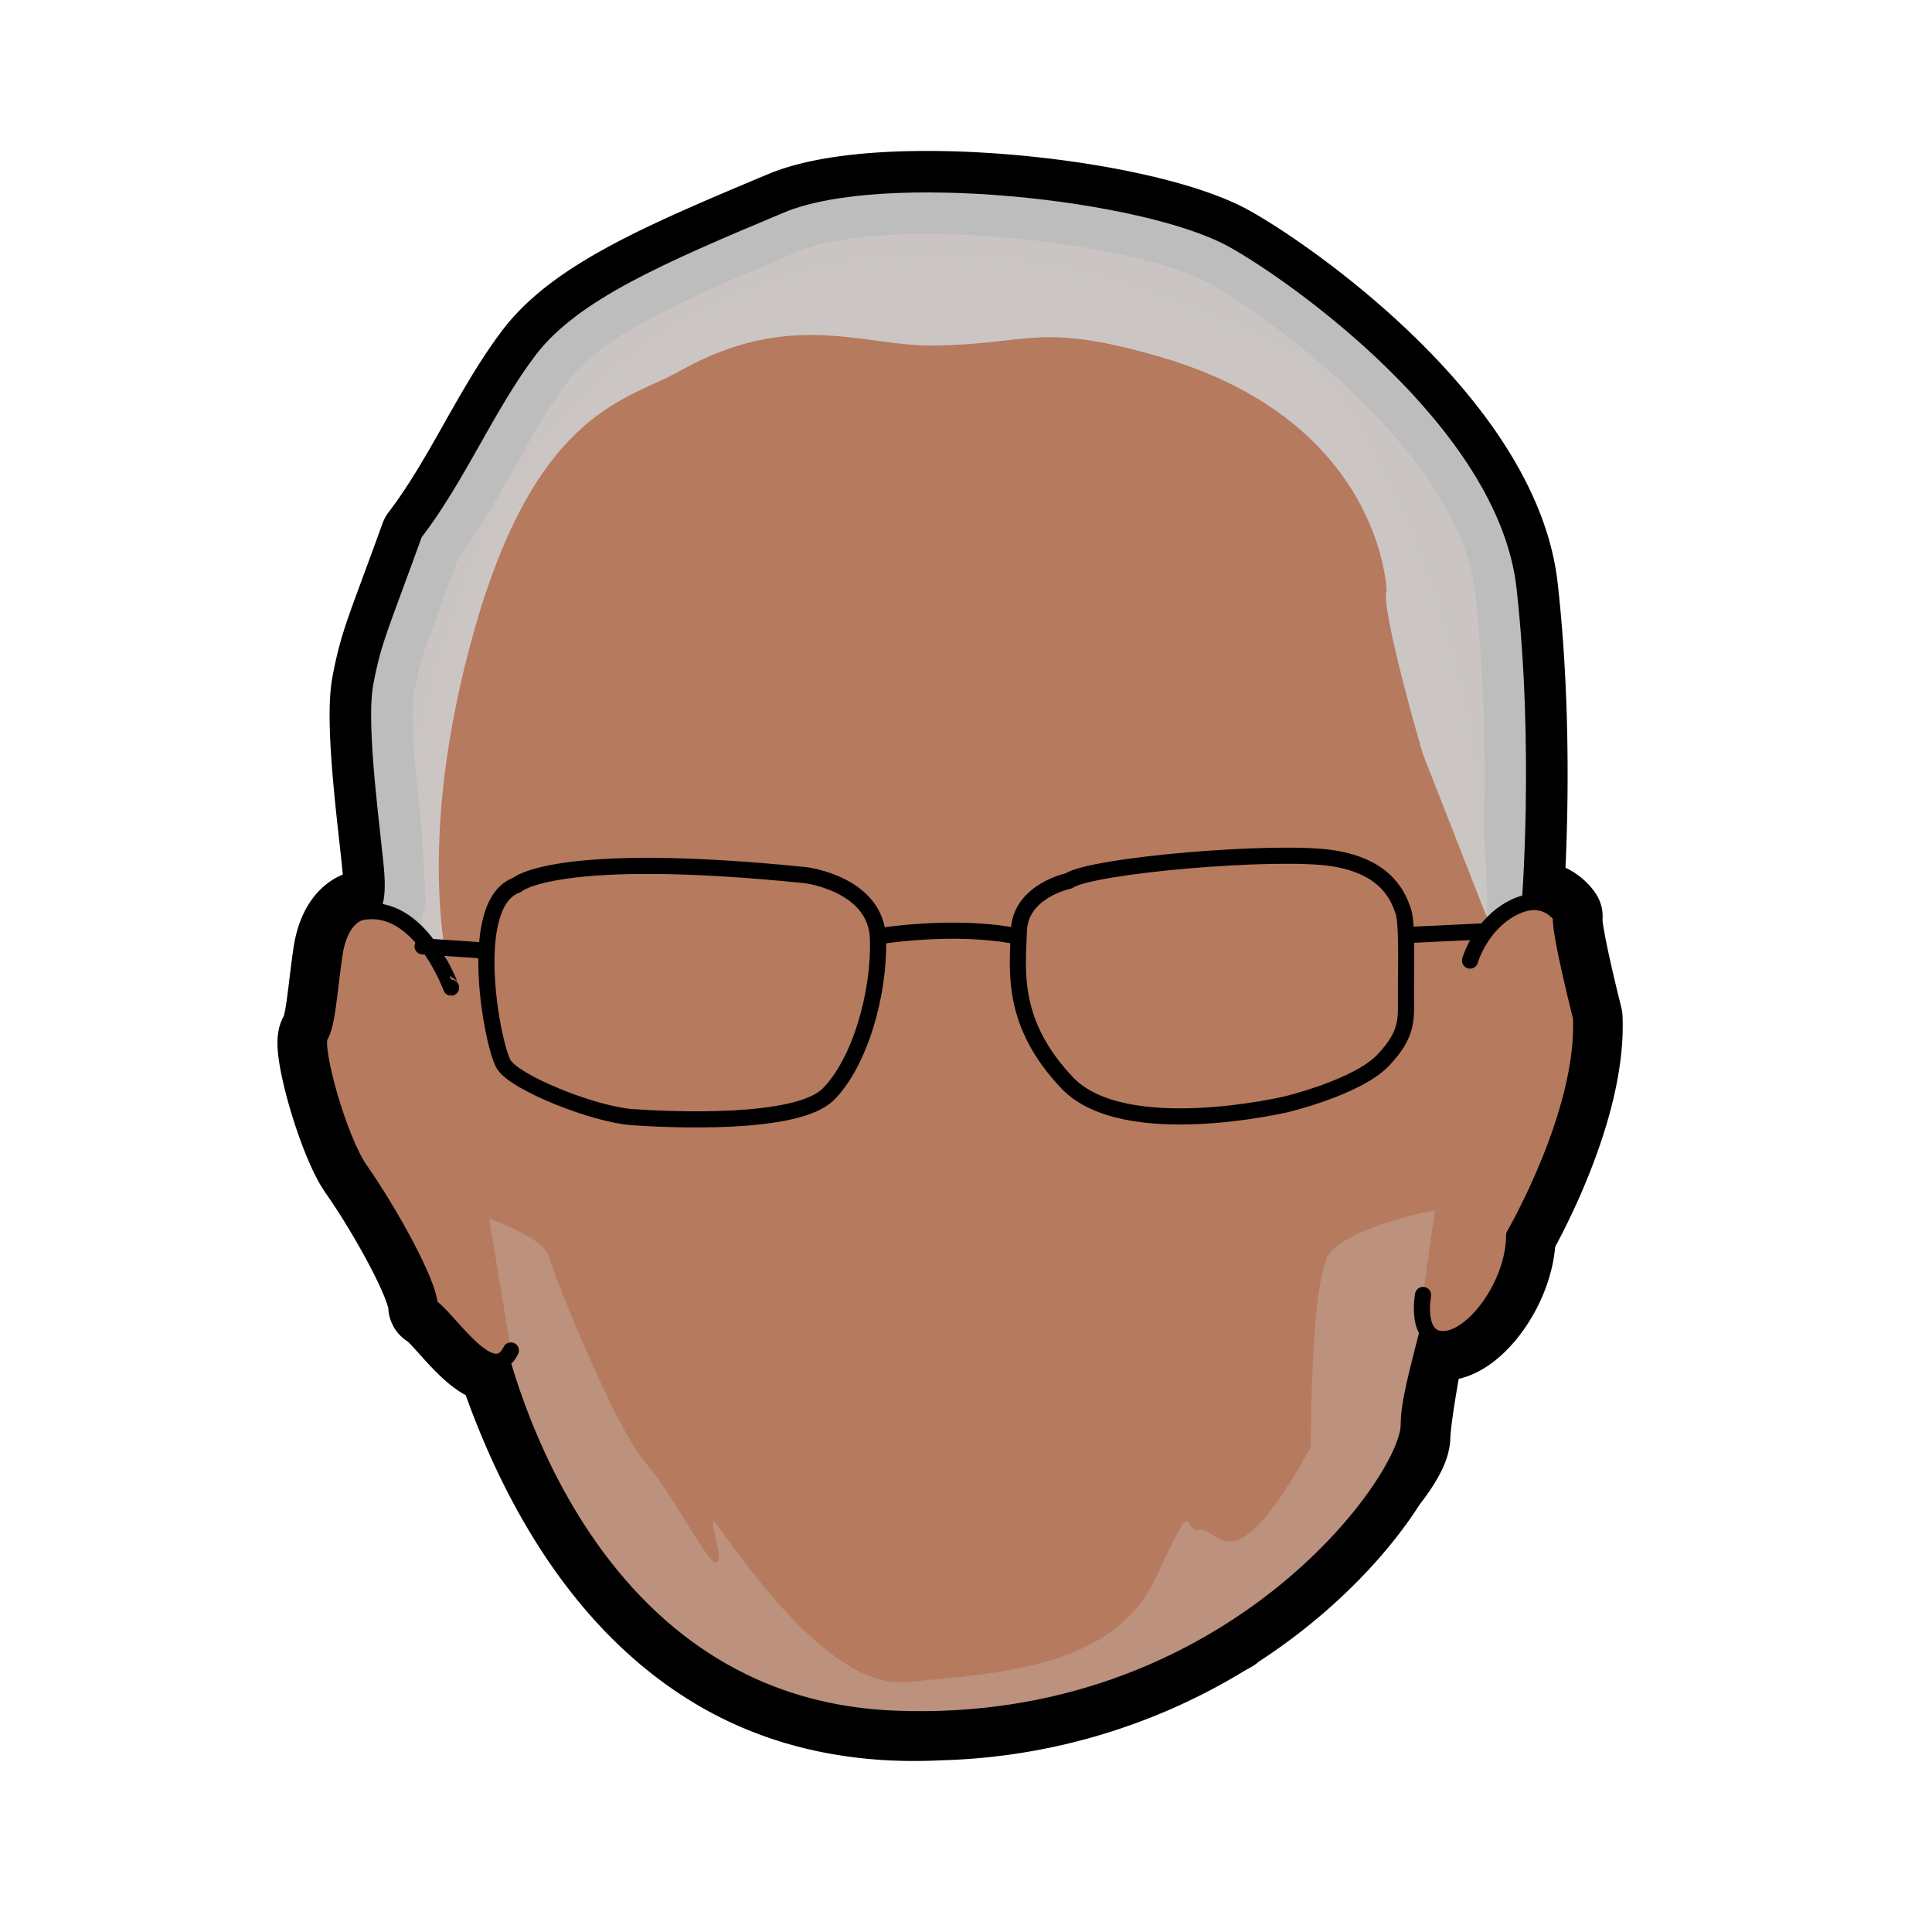
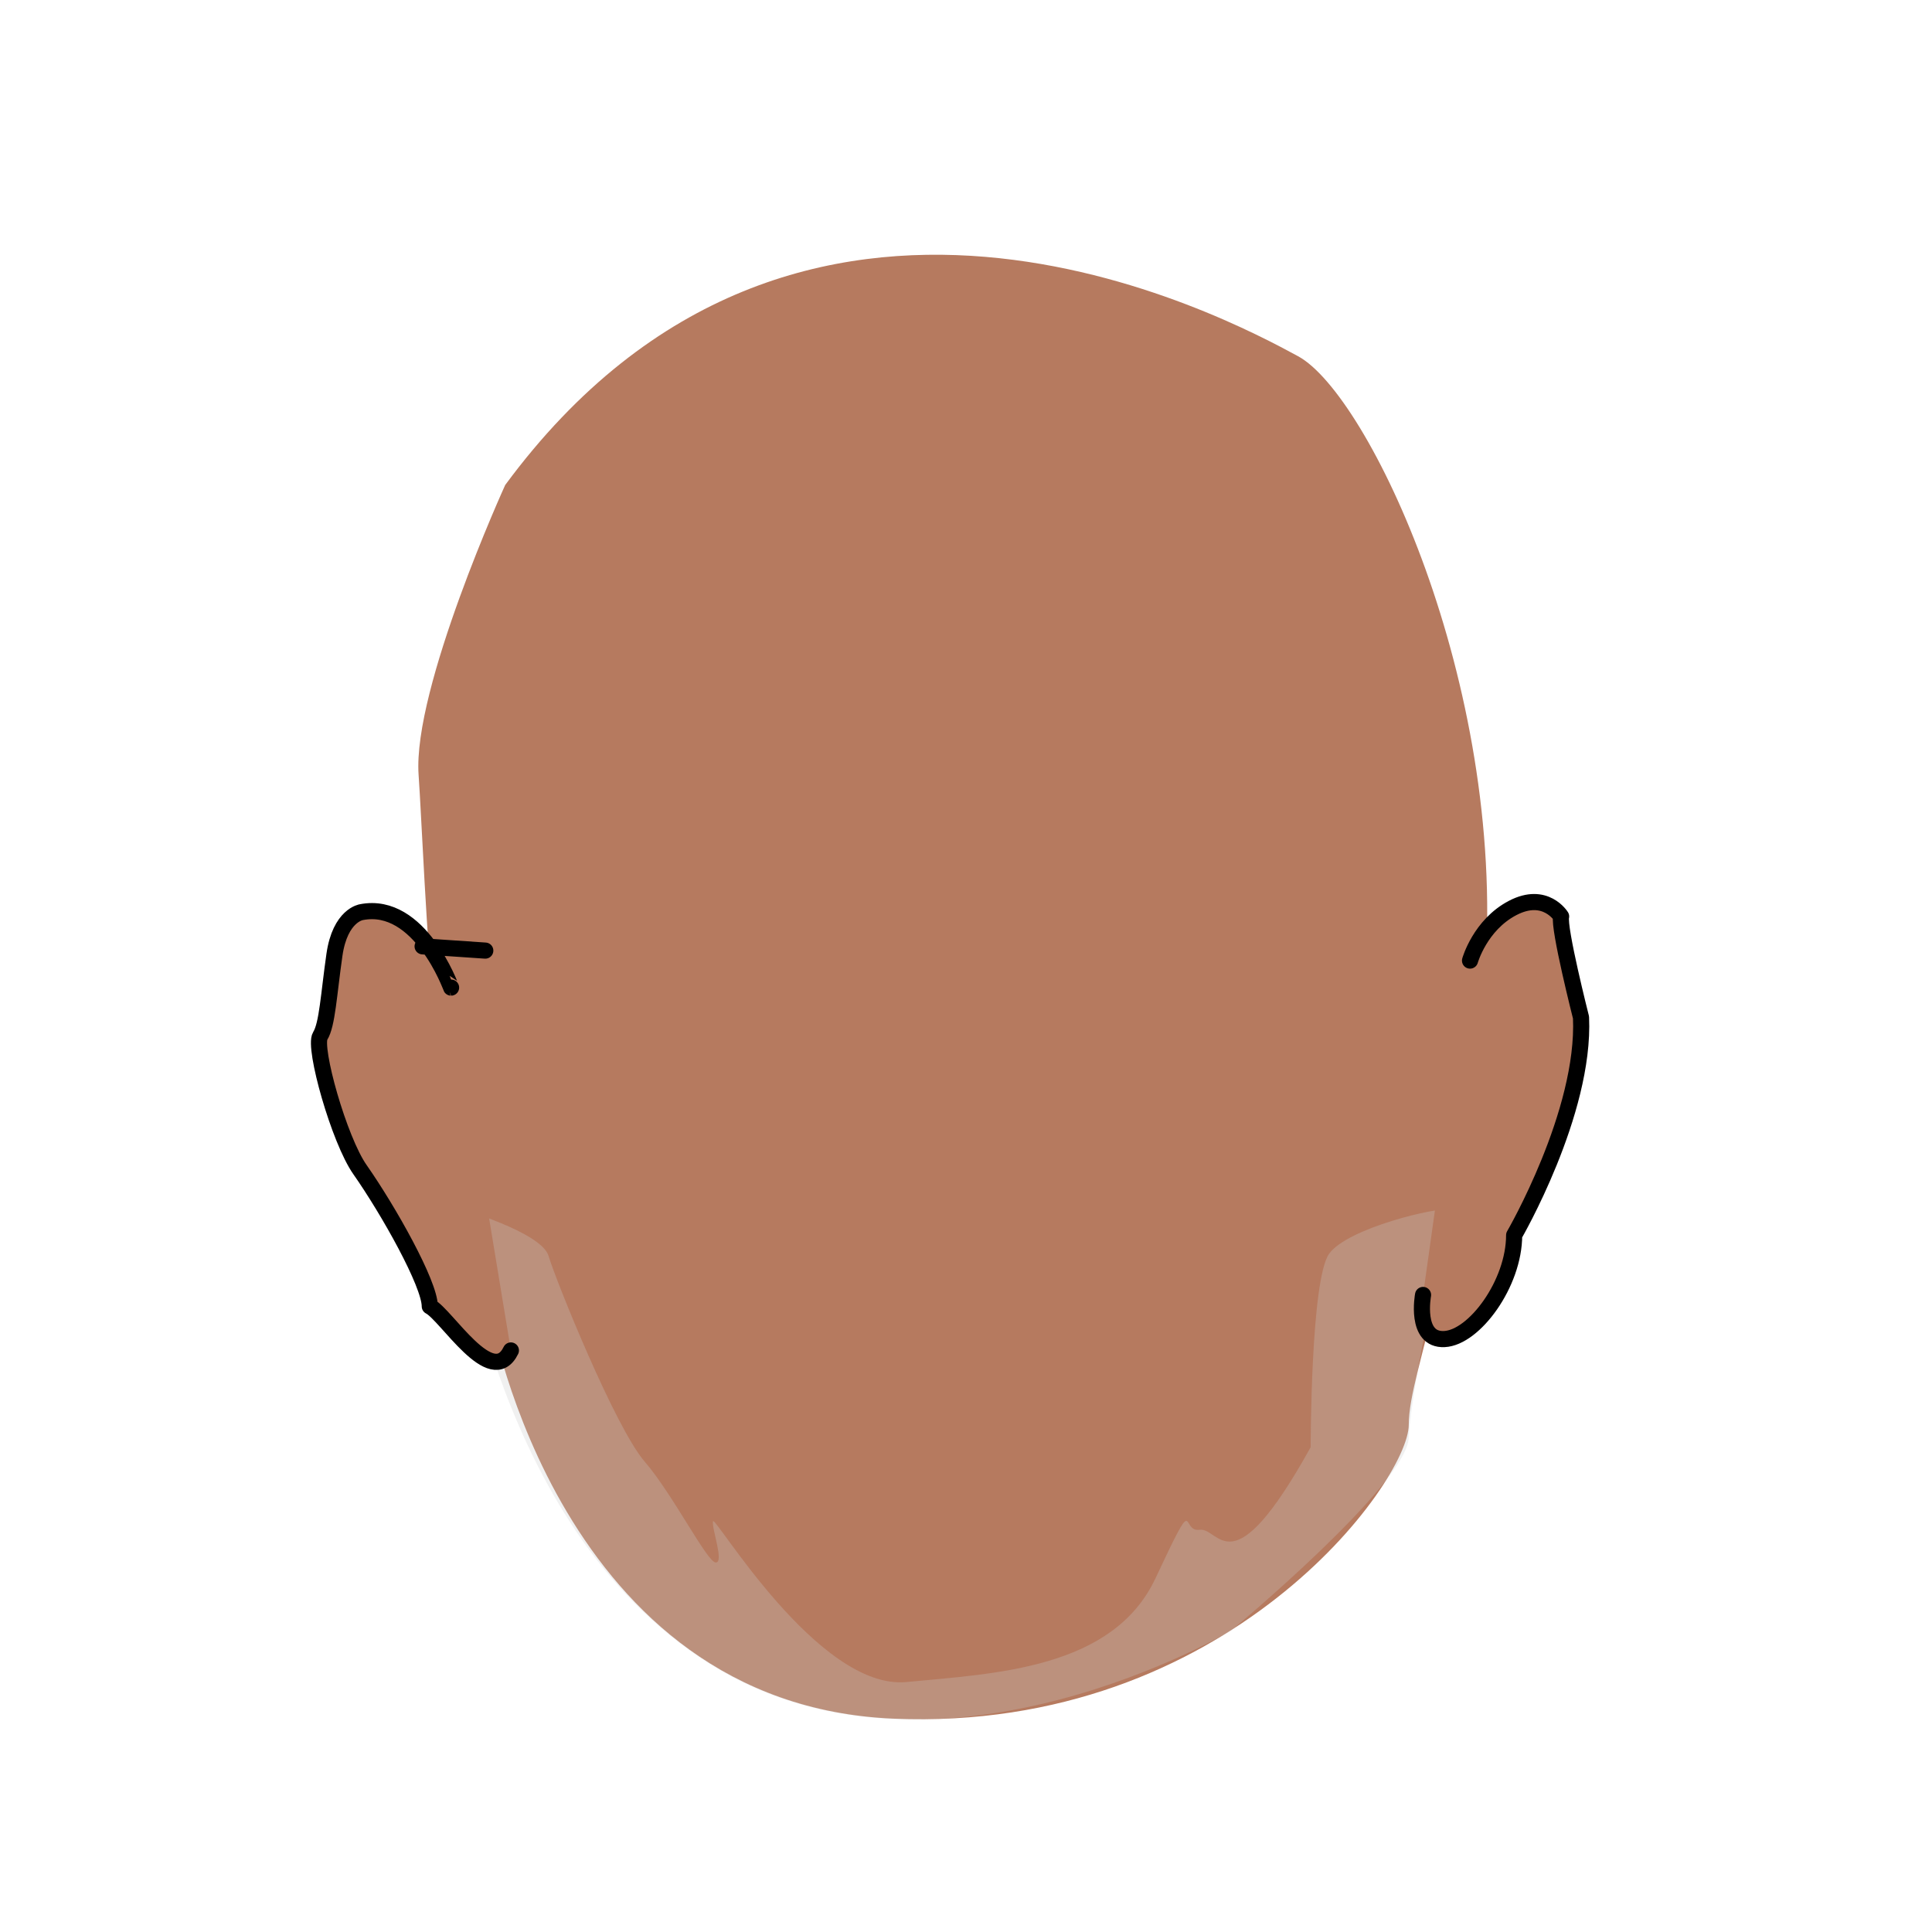
<svg xmlns="http://www.w3.org/2000/svg" viewBox="0 0 31.75 31.75" height="120" width="120">
-   <path d="M15.015 3.165c-.857.014-1.623.115-2.13.327-2.002.837-3.377 1.436-4.071 2.329-.695.912-1.164 2.068-1.885 3.01-.562 1.554-.662 1.72-.794 2.414-.134.705.149 2.613.182 3.125.033.513-.083.595-.083.595l.025.023a.864.864 0 00-.319.002s-.35.047-.444.702c-.094.655-.117 1.146-.234 1.333-.117.187.31 1.708.654 2.198.468.667 1.147 1.873 1.147 2.245.221.111.76.958 1.122.909.587 1.761 1.667 3.902 3.625 5.055 1.17.688 2.441.876 3.635.814 0 0 0 0 0 0a9.4 9.4 0 004.667-1.381l.002-.001.115-.064.047-.04c1.208-.778 2.042-1.709 2.49-2.42v-.001c.228-.29.38-.547.386-.72.007-.219.069-.625.148-1.081a52.6 52.6 0 01.163-.657c.056.078.14.132.274.125.491-.023 1.146-.912 1.146-1.707 0 0 1.169-2.011 1.099-3.578 0 0-.374-1.473-.327-1.66 0 0-.212-.338-.648-.199.012-.15.202-2.638-.087-5.205-.297-2.645-3.753-5.068-4.729-5.606-.968-.533-3.291-.918-5.176-.886zM24.75 14.99a1.38 1.38 0 00-.313.287l.004-.198v.002l.31-.09z" fill="#ae6d4f" stroke="#000" stroke-width="1.365" stroke-linecap="round" stroke-linejoin="round" />
  <path d="M8.07 21.63s1.124 6.383 6.614 6.614c5.49.232 8.467-3.902 8.467-4.828 0-.926.926-2.745 1.257-7.475.33-4.73-1.918-9.459-3.076-10.087-1.158-.628-8.202-4.432-13.03 2.117 0 0-1.522 3.34-1.423 4.762.1 1.422.265 7.243 1.19 8.897z" fill="#b67a5f" />
  <path d="M23.83 19.878c-.21-.047-1.683.304-1.987.725-.304.421-.304 3.18-.304 3.18-1.31 2.363-1.497 1.31-1.825 1.357-.327.047-.023-.702-.724.795-.702 1.497-2.643 1.567-4.093 1.707-1.45.14-3.157-2.76-3.18-2.642-.024.117.187.678.046.678-.14 0-.707-1.125-1.17-1.66-.485-.563-1.46-2.979-1.577-3.376-.117-.398-1.486-.787-1.486-.787s.585 5.402 4.28 7.577c3.695 2.175 8.419-.632 8.419-.632s2.9-2.408 2.923-3.18c.024-.772.678-3.742.678-3.742z" opacity=".282" fill="#ccc" />
-   <path d="M8.49 14.546s.607-.585 4.747-.164c0 0 1.169.14 1.192 1.053.024.912-.304 2.034-.818 2.549-.515.514-2.596.42-3.228.374-.631-.047-1.917-.561-2.104-.865-.187-.304-.632-2.643.21-2.947zm9.073-.07s-.795.164-.819.818c-.023.655-.14 1.52.796 2.503.935.982 3.601.35 3.601.35s1.17-.28 1.59-.724c.421-.445.374-.679.374-1.123 0-.444.024-1.146-.046-1.333-.07-.187-.234-.725-1.17-.865-.935-.14-3.952.117-4.326.374zm-3.133.912s1.239-.21 2.291 0m6.431-.023l1.462-.07" fill="none" stroke="#000" stroke-width=".265" stroke-linecap="round" stroke-linejoin="round" />
-   <path d="M7.346 18.709c.168 1.24.398 2.34.724 2.92 0 0 1.124 6.384 6.614 6.615 5.49.232 8.467-3.902 8.467-4.828 0-.718.555-1.979.96-4.707" fill="none" stroke="#000" stroke-width=".265" />
-   <path d="M7.392 16.007l-1.158-1.042s.116-.082.083-.595c-.033-.512-.316-2.42-.182-3.125.132-.695.232-.86.794-2.415.72-.94 1.19-2.097 1.885-3.01.694-.892 2.07-1.49 4.071-2.328 1.623-.68 5.897-.216 7.306.56.976.537 4.432 2.96 4.73 5.605.297 2.646.082 5.259.082 5.259l-.562.165c.005.039-.796-2.033-1.042-2.646-.039-.096-.721-2.482-.612-2.728 0 0-.066-2.772-3.704-3.837-2.023-.592-2.157-.206-3.761-.191-1.135.01-2.337-.606-4.16.423-.842.475-2.332.628-3.357 4.217-1.025 3.588-.413 5.688-.413 5.688z" opacity=".923" fill="#ccc" />
  <path d="M23.386 21.281s-.14.749.35.725c.492-.023 1.147-.912 1.147-1.707 0 0 1.17-2.011 1.099-3.578 0 0-.374-1.473-.327-1.66 0 0-.258-.421-.796-.14-.537.28-.701.865-.701.865m-16.745.444S6.9 14.803 5.94 14.99c0 0-.35.047-.444.702-.094.655-.117 1.146-.234 1.333-.117.187.31 1.708.655 2.198.467.667 1.146 1.873 1.146 2.245.27.136 1.016 1.374 1.333.725" fill="#b67a5f" stroke="#000" stroke-width=".265" stroke-linecap="round" stroke-linejoin="round" />
  <path d="M7.975 15.622l-1.03-.07" fill="none" stroke="#000" stroke-width=".265" stroke-linecap="round" stroke-linejoin="round" />
</svg>